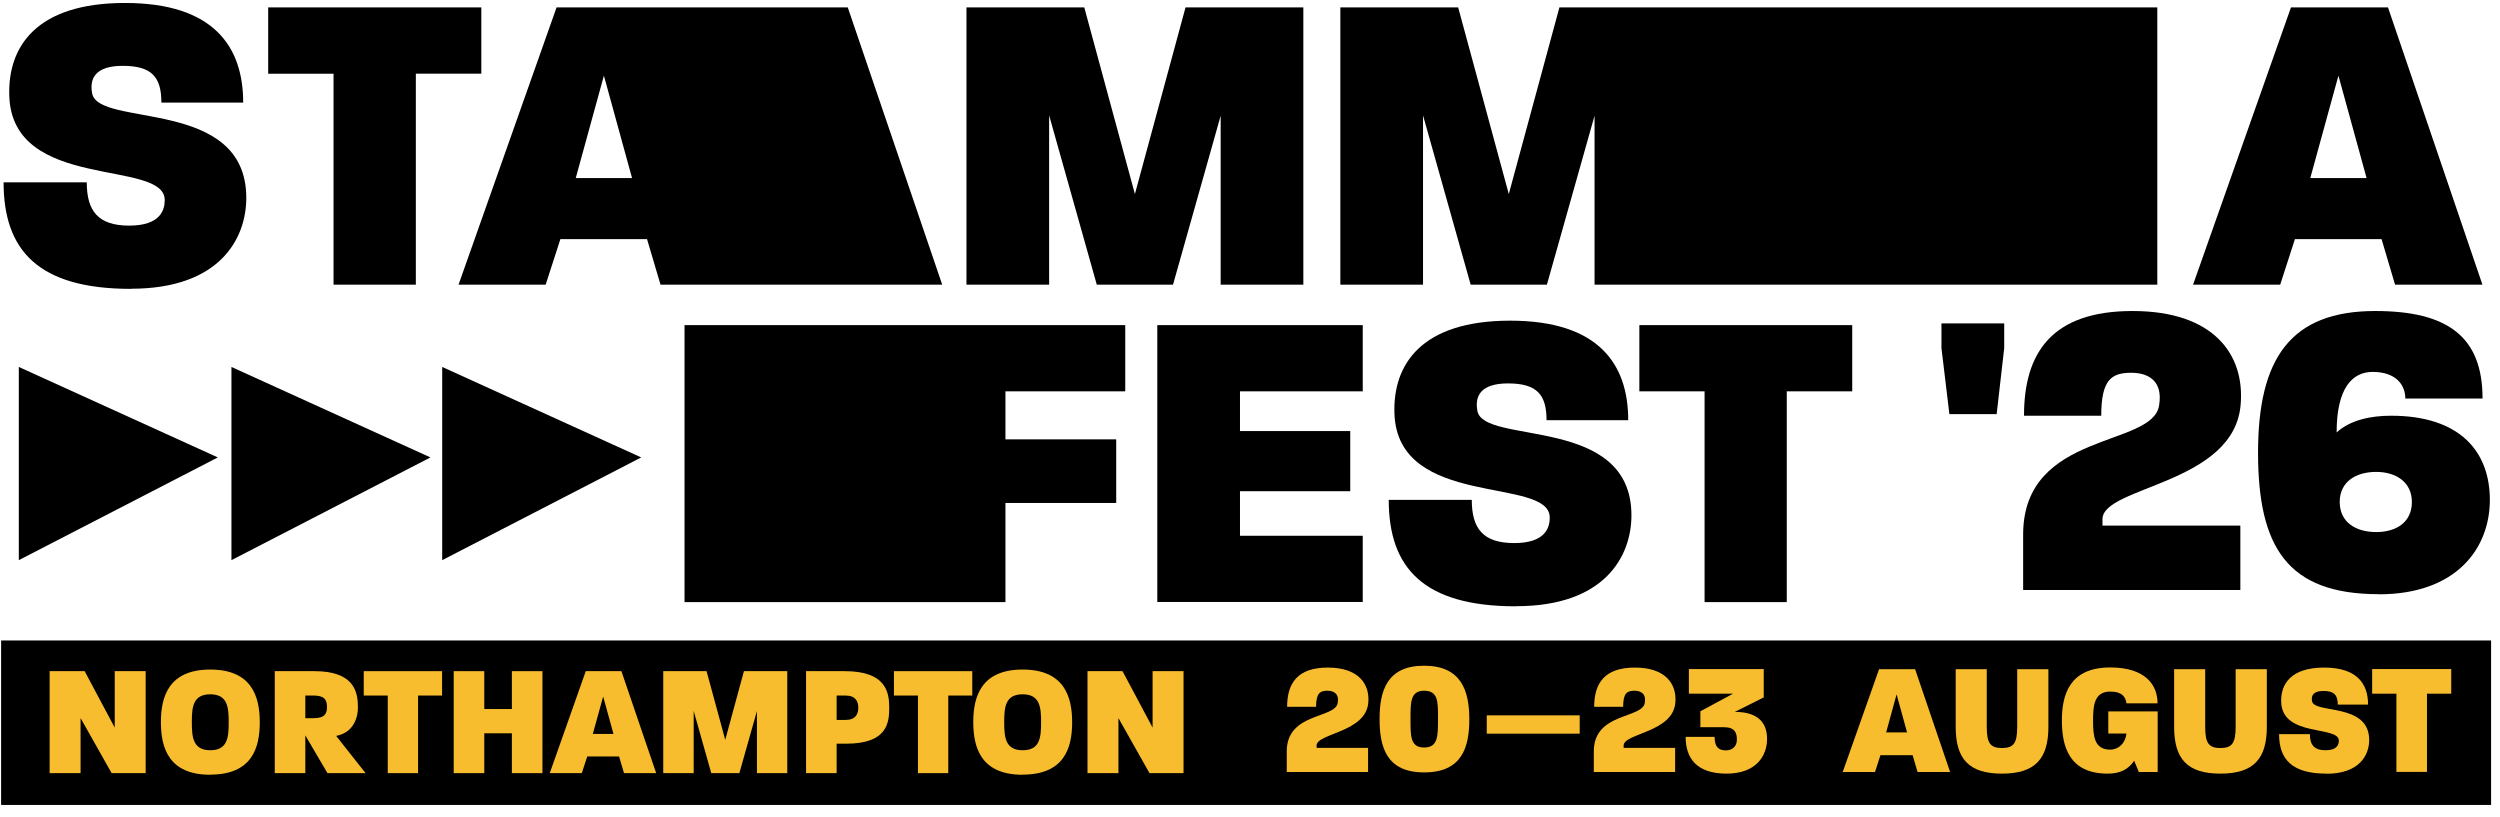
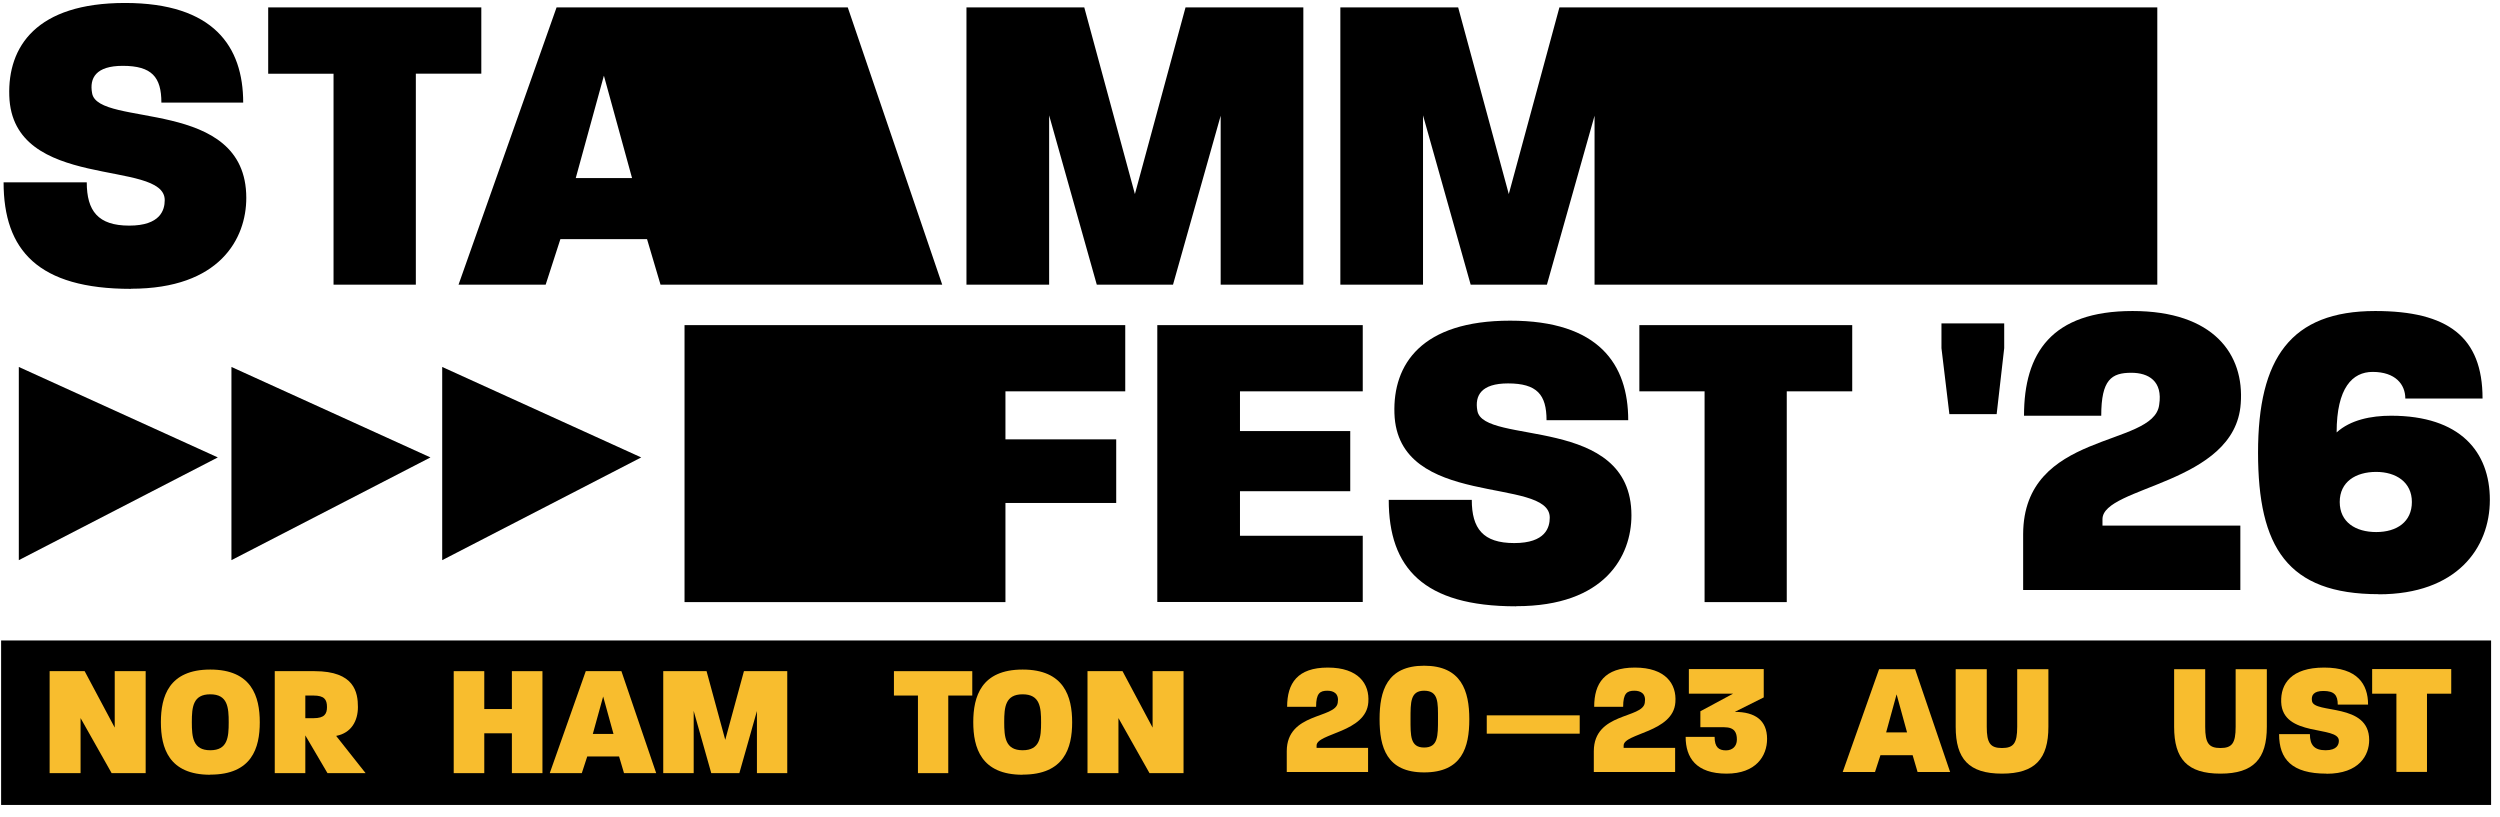
<svg xmlns="http://www.w3.org/2000/svg" width="202" height="66" viewBox="0 0 202 66" fill="none">
  <path d="M81.24 31.62V35.5H90.19V40.64H81.24V48.65H55.31V26.27H90.92V31.62H81.24Z" fill="black" />
  <path d="M169.89 42.47H181.02V47.67H163.47V43.16C163.5 34.77 174.01 36.19 174.46 32.72C174.77 30.78 173.59 30.12 172.21 30.12C170.61 30.12 169.78 30.67 169.78 33.59H163.54C163.54 28.53 165.76 25.13 172.31 25.13C178.86 25.13 181.36 28.63 181.05 32.62C180.6 39.14 169.88 39.28 169.88 41.95V42.47H169.89Z" fill="black" />
  <path d="M192.2 48.01C184.81 48.01 182.45 44.2 182.45 36.57C182.45 28.94 185.09 25.13 191.92 25.13C197.78 25.13 200.59 27.21 200.59 32.2H194.35C194.35 31.06 193.55 30.05 191.71 30.05C190.08 30.05 188.8 31.33 188.8 34.94C189.91 33.93 191.57 33.59 193.2 33.59C198.78 33.59 201.18 36.5 201.18 40.39C201.18 44.28 198.51 48.02 192.2 48.02V48.01ZM192 38.13C190.34 38.13 189.05 38.93 189.05 40.56C189.05 42.19 190.33 42.99 192 42.99C193.67 42.99 194.88 42.16 194.88 40.56C194.88 38.96 193.6 38.13 192 38.13Z" fill="black" />
  <path d="M122.49 48.99C115.01 48.99 112.21 45.88 112.21 40.39H118.92C118.92 42.7 119.82 43.88 122.35 43.88C124.88 43.88 125.22 42.62 125.22 41.82C125.22 38.46 112.92 41.16 112.67 33.4C112.54 29.44 114.85 25.91 122.02 25.91C129.19 25.91 131.56 29.44 131.56 33.95H124.96C124.96 31.89 124.19 30.98 121.85 30.98C119.68 30.98 119.15 31.96 119.37 33.18C119.82 36.01 131.82 33.46 131.82 41.64C131.82 44.92 129.69 48.98 122.52 48.98L122.49 48.99Z" fill="black" />
  <path d="M144.37 31.62V48.65H137.73V31.62H132.46V26.27H149.66V31.62H144.38H144.37Z" fill="black" />
  <path d="M93.51 48.65V26.27H110.11V31.62H100.19V34.83H109.1V39.69H100.19V43.29H110.11V48.64H93.51V48.65Z" fill="black" />
  <path d="M10.58 23.34C3.09 23.34 0.29 20.23 0.29 14.73H7.01C7.01 17.04 7.92 18.23 10.44 18.23C12.96 18.23 13.31 16.97 13.31 16.17C13.31 12.81 0.99 15.51 0.75 7.74C0.62 3.77 2.93 0.24 10.1 0.24C17.27 0.24 19.65 3.77 19.65 8.29H13.04C13.04 6.23 12.27 5.32 9.92 5.32C7.75 5.32 7.22 6.3 7.44 7.52C7.89 10.35 19.9 7.8 19.9 15.99C19.9 19.28 17.76 23.33 10.59 23.33L10.58 23.34Z" fill="black" />
  <path d="M98.63 23V9.35L94.78 23H88.62L84.77 9.32V23H78.09V0.6H87.61L91.7 15.68L95.79 0.6H105.31V23H98.63Z" fill="black" />
  <path d="M128.84 23V9.35L124.99 23H118.83L114.98 9.32V23H108.3V0.6H117.82L121.91 15.68L126 0.6H174.31V23H128.84Z" fill="black" />
-   <path d="M193.52 23L192.43 19.32H185.43L184.24 23H177.2L185.11 0.6H192.95L200.58 23H193.51H193.52ZM188.94 6.13L186.67 14.39H191.22L188.95 6.13H188.94Z" fill="black" />
  <path d="M33.6 5.96V23H26.95V5.96H21.67V0.6H38.89V5.95H33.61L33.6 5.96Z" fill="black" />
  <path d="M53.37 23L52.28 19.32H45.28L44.09 23H37.05L44.97 0.6H68.5L76.13 23H53.37ZM48.79 6.13L46.52 14.39H51.07L48.8 6.13H48.79Z" fill="black" />
  <path d="M201.28 51.75H0.09V65.04H201.28V51.75Z" fill="black" />
  <path d="M9.02 62.47L6.51 58.02V62.47H4.01V54.23H6.84L9.27 58.79V54.23H11.77V62.47H9.02Z" fill="#F8BD2E" />
  <path d="M16.99 62.6C13.63 62.6 13 60.42 13 58.35C13 56.28 13.64 54.1 16.99 54.1C20.34 54.1 20.99 56.28 20.99 58.36C20.99 60.44 20.35 62.59 16.99 62.59V62.6ZM16.99 56.1C15.59 56.1 15.5 57.13 15.5 58.35C15.5 59.57 15.59 60.62 16.99 60.62C18.39 60.62 18.48 59.58 18.48 58.37C18.48 57.16 18.4 56.1 16.99 56.1Z" fill="#F8BD2E" />
  <path d="M26.46 62.47L24.67 59.42V62.47H22.2V54.23H25.42C28.64 54.23 28.92 55.94 28.92 57.13C28.92 58.24 28.39 59.23 27.16 59.46L29.54 62.47H26.46ZM25.33 56.2H24.67V58.03H25.33C26.22 58.03 26.42 57.68 26.42 57.13C26.42 56.52 26.2 56.2 25.33 56.2Z" fill="#F8BD2E" />
-   <path d="M33.78 56.2V62.47H31.33V56.2H29.39V54.23H35.72V56.2H33.78Z" fill="#F8BD2E" />
  <path d="M41.36 62.47V59.25H39.13V62.47H36.66V54.23H39.13V57.29H41.36V54.23H43.83V62.47H41.36Z" fill="#F8BD2E" />
  <path d="M50.42 62.47L50.02 61.12H47.45L47.01 62.47H44.42L47.33 54.23H50.21L53.02 62.47H50.42ZM48.74 56.26L47.9 59.3H49.57L48.73 56.26H48.74Z" fill="#F8BD2E" />
  <path d="M61.16 62.47V57.45L59.74 62.47H57.47L56.05 57.44V62.47H53.59V54.23H57.09L58.6 59.78L60.11 54.23H63.61V62.47H61.15H61.16Z" fill="#F8BD2E" />
-   <path d="M68.36 60.09H67.6V62.47H65.13V54.23H68.26C71.58 54.23 71.85 55.92 71.85 57.18C71.85 58.44 71.67 60.09 68.36 60.09ZM68.32 56.2H67.6V58.17H68.32C69.14 58.17 69.35 57.69 69.35 57.18C69.35 56.67 69.13 56.2 68.32 56.2Z" fill="#F8BD2E" />
  <path d="M76.62 56.2V62.47H74.17V56.2H72.23V54.23H78.56V56.2H76.62Z" fill="#F8BD2E" />
  <path d="M82.63 62.6C79.27 62.6 78.64 60.42 78.64 58.35C78.64 56.28 79.28 54.1 82.63 54.1C85.98 54.1 86.63 56.28 86.63 58.36C86.63 60.44 85.99 62.59 82.63 62.59V62.6ZM82.63 56.1C81.23 56.1 81.14 57.13 81.14 58.35C81.14 59.57 81.23 60.62 82.63 60.62C84.03 60.62 84.12 59.58 84.12 58.37C84.12 57.16 84.04 56.1 82.63 56.1Z" fill="#F8BD2E" />
  <path d="M92.88 62.47L90.37 58.02V62.47H87.87V54.23H90.7L93.13 58.79V54.23H95.63V62.47H92.88Z" fill="#F8BD2E" />
  <path d="M106.37 60.43H110.54V62.38H103.97V60.69C103.98 57.55 107.92 58.08 108.09 56.78C108.21 56.05 107.77 55.81 107.25 55.81C106.65 55.81 106.34 56.02 106.34 57.11H104C104 55.21 104.83 53.94 107.29 53.94C109.75 53.94 110.68 55.25 110.56 56.75C110.39 59.19 106.38 59.24 106.38 60.24V60.43H106.37Z" fill="#F8BD2E" />
  <path d="M120.13 59.28V57.8H127.64V59.28H120.13Z" fill="#F8BD2E" />
  <path d="M131.18 60.43H135.35V62.38H128.78V60.69C128.79 57.55 132.73 58.08 132.9 56.78C133.02 56.05 132.58 55.81 132.06 55.81C131.46 55.81 131.15 56.02 131.15 57.11H128.81C128.81 55.21 129.64 53.94 132.1 53.94C134.56 53.94 135.49 55.25 135.37 56.75C135.2 59.19 131.19 59.24 131.19 60.24V60.43H131.18Z" fill="#F8BD2E" />
  <path d="M139.51 62.51C137.04 62.51 136.2 61.22 136.2 59.54H138.54C138.54 60.38 138.88 60.63 139.46 60.63C139.97 60.63 140.34 60.31 140.34 59.76C140.34 59.21 140.17 58.76 139.31 58.76H137.39V57.47L140.03 56.05H136.46V54.06H142.51V56.35L140.17 57.52C141.81 57.52 142.78 58.2 142.78 59.7C142.78 61.09 141.88 62.51 139.51 62.51Z" fill="#F8BD2E" />
  <path d="M154.94 62.38L154.54 61.02H151.94L151.5 62.38H148.89L151.83 54.07H154.74L157.57 62.38H154.95H154.94ZM153.24 56.12L152.4 59.18H154.09L153.25 56.12H153.24Z" fill="#F8BD2E" />
  <path d="M161.76 62.51C159.08 62.51 158.02 61.32 158.02 58.73V54.07H160.53V58.73C160.53 60.05 160.82 60.44 161.76 60.44C162.7 60.44 162.99 60.05 162.99 58.73V54.07H165.51V58.73C165.51 61.31 164.44 62.51 161.76 62.51Z" fill="#F8BD2E" />
-   <path d="M172.82 62.38L172.44 61.47C171.97 62.17 171.3 62.51 170.3 62.51C167.18 62.51 166.6 60.3 166.6 58.22C166.6 56.14 167.21 53.93 170.51 53.93C173.34 53.93 174.33 55.33 174.33 56.83H171.82C171.74 56.27 171.43 55.88 170.51 55.88C169.22 55.88 169.12 56.98 169.12 58.22C169.12 59.46 169.21 60.57 170.5 60.57C171.19 60.57 171.73 60.05 171.82 59.27H170.35V57.48H174.34V62.38H172.82Z" fill="#F8BD2E" />
  <path d="M179.41 62.51C176.73 62.51 175.67 61.32 175.67 58.73V54.07H178.18V58.73C178.18 60.05 178.47 60.44 179.41 60.44C180.35 60.44 180.64 60.05 180.64 58.73V54.07H183.16V58.73C183.16 61.31 182.09 62.51 179.41 62.51Z" fill="#F8BD2E" />
  <path d="M187.97 62.51C185.19 62.51 184.15 61.35 184.15 59.32H186.64C186.64 60.18 186.98 60.62 187.91 60.62C188.84 60.62 188.98 60.15 188.98 59.85C188.98 58.6 184.41 59.6 184.32 56.72C184.27 55.25 185.13 53.94 187.79 53.94C190.45 53.94 191.34 55.25 191.34 56.93H188.89C188.89 56.16 188.6 55.83 187.73 55.83C186.93 55.83 186.73 56.19 186.81 56.65C186.98 57.7 191.43 56.75 191.43 59.79C191.43 61.01 190.64 62.52 187.98 62.52L187.97 62.51Z" fill="#F8BD2E" />
  <path d="M196.1 56.05V62.37H193.63V56.05H191.67V54.06H198.06V56.05H196.1Z" fill="#F8BD2E" />
  <path d="M115.07 62.41C112.03 62.41 111.47 60.37 111.47 58.1C111.47 55.83 112.06 53.79 115.07 53.79C118.08 53.79 118.72 55.83 118.72 58.11C118.72 60.39 118.13 62.41 115.07 62.41ZM115.07 55.81C113.95 55.81 113.97 56.76 113.97 58.1C113.97 59.44 113.94 60.4 115.07 60.4C116.2 60.4 116.19 59.46 116.19 58.11C116.19 56.76 116.24 55.81 115.07 55.81Z" fill="#F8BD2E" />
  <path d="M17.6 36.96L1.52 45.26V29.65L17.6 36.96Z" fill="black" />
  <path d="M34.78 36.96L18.7 45.26V29.65L34.78 36.96Z" fill="black" />
  <path d="M51.81 36.96L35.73 45.26V29.65L51.81 36.96Z" fill="black" />
  <path d="M161.94 28.13L161.33 33.46H157.51L156.87 28.13V26.13H161.94V28.13Z" fill="black" />
</svg>